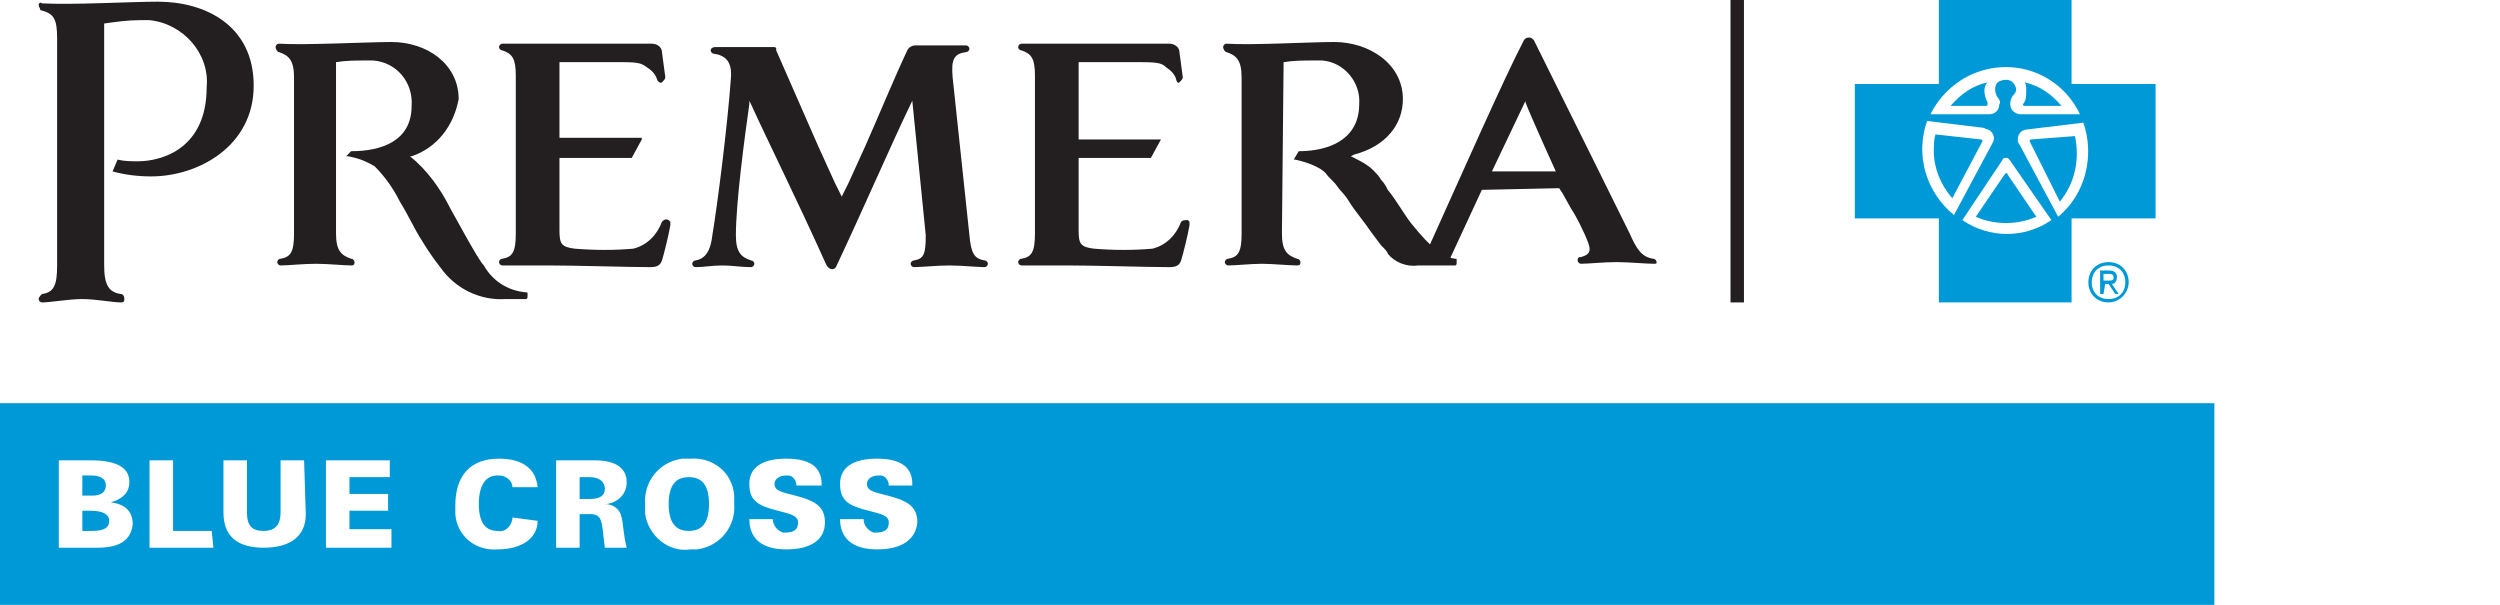
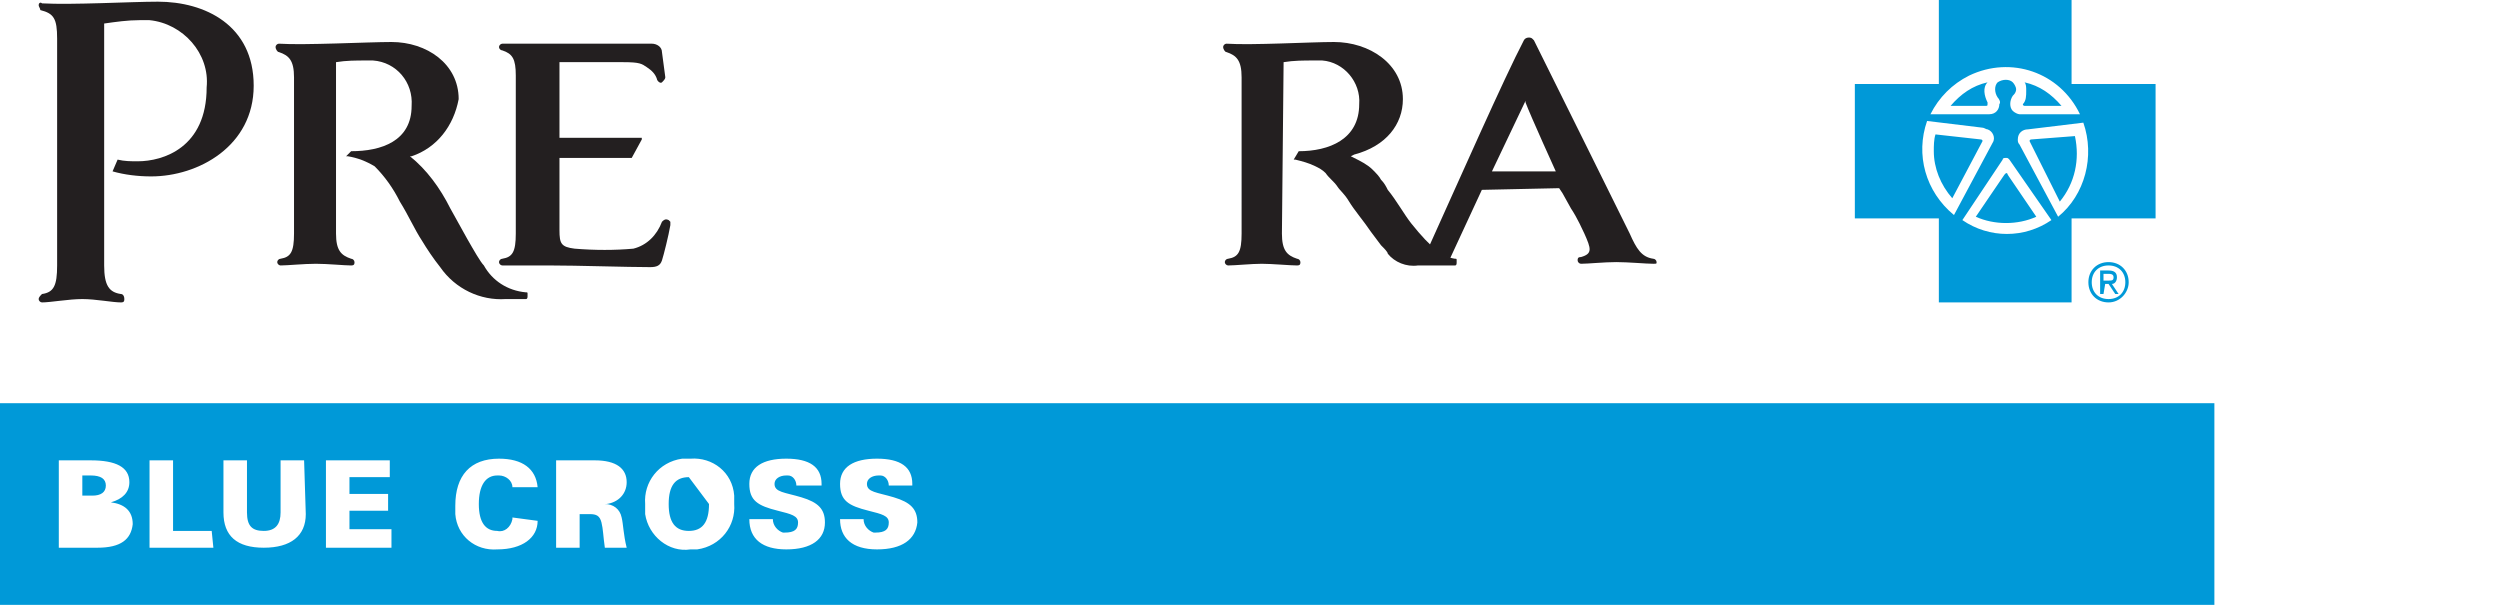
<svg xmlns="http://www.w3.org/2000/svg" version="1.1" id="Layer_1" x="0px" y="0px" viewBox="0 0 148.8 36" style="enable-background:new 0 0 148.8 36;" xml:space="preserve">
  <style type="text/css">
	.st0{fill:#231F20;}
	.st1{fill:#0099D8;}
</style>
  <title>PBC-logo-blue</title>
  <g id="Layer_2">
    <g id="Layer_1-2">
-       <polygon class="st0" points="103,18 103,0 103.8,0 103.8,18 103,18   " />
      <path class="st1" d="M6.3,28.9c0-0.4-0.3-0.6-0.9-0.6H4.9v1.2h0.6C6,29.5,6.3,29.3,6.3,28.9z" />
-       <path class="st1" d="M5.4,30.4H4.9v1.2h0.6c0.7,0,1-0.2,1-0.6S6.1,30.4,5.4,30.4z" />
      <path class="st1" d="M0,24v12h131.8V24H0z M5.8,32.6H3.5v-5.2h1.9c1.5,0,2.3,0.4,2.3,1.3c0,0.6-0.4,1-1.1,1.2    c0.8,0.1,1.3,0.5,1.3,1.3C7.8,32.1,7.2,32.6,5.8,32.6L5.8,32.6z M12.7,32.6H8.9v-5.2h1.4v4.2h2.3L12.7,32.6z M18.2,30.6    c0,1.3-0.9,2-2.5,2s-2.4-0.7-2.4-2.1v-3.1h1.4v3.1c0,0.8,0.3,1.1,1,1.1c0.7,0,1-0.4,1-1.1v-3.1h1.4L18.2,30.6z M23.3,32.6h-3.9    v-5.2h3.8v1h-2.4v1h2.3v1h-2.3v1.1h2.5V32.6z M32,31c0,1-0.9,1.7-2.4,1.7c-1.3,0.1-2.4-0.8-2.5-2.1c0-0.2,0-0.3,0-0.5    c0-1.8,0.9-2.8,2.6-2.8c1.4,0,2.2,0.6,2.3,1.7h-1.5c0-0.4-0.4-0.7-0.8-0.7c0,0,0,0-0.1,0c-0.7,0-1.1,0.6-1.1,1.7s0.4,1.6,1.1,1.6    c0.4,0.1,0.8-0.2,0.9-0.7c0,0,0,0,0-0.1L32,31L32,31z M36,32.6c-0.1-0.7-0.1-1.1-0.2-1.5s-0.3-0.5-0.7-0.5h-0.6v2h-1.4v-5.2h2.3    c1.3,0,1.9,0.5,1.9,1.3c0,0.7-0.5,1.2-1.2,1.3c0,0,0,0-0.1,0l0,0c0.5,0,0.9,0.3,1,0.8c0.1,0.4,0.1,1,0.3,1.8L36,32.6z M41.1,32.7    c-1.3,0.2-2.5-0.8-2.7-2.1c0-0.2,0-0.4,0-0.6c-0.1-1.3,0.8-2.5,2.2-2.7c0.2,0,0.3,0,0.5,0c1.3-0.1,2.5,0.8,2.6,2.2    c0,0.2,0,0.3,0,0.5c0.1,1.3-0.8,2.5-2.2,2.7C41.3,32.7,41.2,32.7,41.1,32.7L41.1,32.7z M46.8,32.7c-1.4,0-2.2-0.6-2.2-1.8H46l0,0    c0,0.4,0.3,0.7,0.6,0.8c0,0,0.1,0,0.1,0c0.6,0,0.8-0.2,0.8-0.6s-0.4-0.5-1.2-0.7c-1.2-0.3-1.7-0.6-1.7-1.6s0.8-1.5,2.2-1.5    s2.1,0.5,2.1,1.5v0.1h-1.5l0,0c0-0.3-0.2-0.6-0.5-0.6c0,0-0.1,0-0.1,0c-0.4,0-0.7,0.2-0.7,0.5c0,0.5,0.6,0.5,1.6,0.8    s1.4,0.7,1.4,1.5C49.1,32.1,48.3,32.7,46.8,32.7L46.8,32.7z M52.2,32.7c-1.5,0-2.2-0.7-2.2-1.8h1.4l0,0c0,0.4,0.3,0.7,0.6,0.8    c0,0,0.1,0,0.1,0c0.6,0,0.8-0.2,0.8-0.6s-0.4-0.5-1.2-0.7c-1.2-0.3-1.7-0.6-1.7-1.6s0.8-1.5,2.2-1.5s2.1,0.5,2.1,1.5v0.1h-1.4l0,0    c0-0.3-0.2-0.6-0.5-0.6c0,0-0.1,0-0.1,0c-0.4,0-0.7,0.2-0.7,0.5c0,0.5,0.6,0.5,1.6,0.8s1.4,0.7,1.4,1.5    C54.5,32.1,53.7,32.7,52.2,32.7L52.2,32.7z" />
-       <path class="st1" d="M41,28.4c-0.8,0-1.2,0.5-1.2,1.6s0.4,1.6,1.2,1.6s1.2-0.5,1.2-1.6S41.8,28.4,41,28.4z" />
-       <path class="st1" d="M35.1,28.4h-0.6v1.3h0.6c0.6,0,0.9-0.2,0.9-0.6S35.7,28.4,35.1,28.4z" />
-       <path class="st0" d="M50.5,10.9l1-2.2c0.8-1.8,1.7-4,2.5-5.7c0.1-0.2,0.3-0.3,0.5-0.3h3c0.1,0,0.2,0.1,0.2,0.2    c0,0.1-0.1,0.2-0.2,0.2c-0.7,0.1-0.9,0.4-0.8,1.5l1,9.4c0.1,1.1,0.3,1.4,0.9,1.5c0.1,0,0.2,0.1,0.2,0.2c0,0.1-0.1,0.2-0.2,0.2    c0,0,0,0,0,0c-0.4,0-1.4-0.1-2.1-0.1s-1.7,0.1-2.1,0.1c-0.1,0-0.2-0.1-0.2-0.2c0,0,0,0,0,0c0-0.1,0.1-0.2,0.2-0.2    c0.6-0.1,0.7-0.4,0.7-1.5l-0.8-8l-0.1,0.2c-1.2,2.5-2.8,6.2-4.4,9.6c-0.1,0.3-0.4,0.3-0.6,0c-1.8-4-3.5-7.4-4.5-9.6l-0.1-0.2v0.2    c-0.3,2.1-0.8,5.9-0.8,7.8c0,1,0.3,1.3,0.9,1.5c0.1,0,0.2,0.1,0.2,0.2c0,0.1-0.1,0.2-0.2,0.2c0,0,0,0,0,0c-0.6,0-1.1-0.1-1.7-0.1    s-1.1,0.1-1.6,0.1c-0.1,0-0.2-0.1-0.2-0.2c0,0,0,0,0,0c0-0.1,0.1-0.2,0.2-0.2c0.6-0.1,0.9-0.6,1-1.5c0.3-1.8,0.9-6.5,1.1-9.3    c0.1-1-0.3-1.4-1-1.5c-0.1,0-0.2-0.1-0.2-0.2c0-0.1,0.1-0.2,0.3-0.2h3.4c0.1,0,0.2,0,0.2,0.1c0,0,0,0.1,0,0.1L46.2,3l2.5,5.7    l1,2.2l0.3,0.6l0.1,0.2L50.5,10.9L50.5,10.9z" />
+       <path class="st1" d="M41,28.4c-0.8,0-1.2,0.5-1.2,1.6s0.4,1.6,1.2,1.6s1.2-0.5,1.2-1.6z" />
      <path class="st0" d="M21.8,3.6c-0.6,0-1.2,0-1.8,0.1v10.2c0,1,0.3,1.3,0.9,1.5c0.1,0,0.2,0.1,0.2,0.2c0,0.1,0,0.2-0.2,0.2    c-0.4,0-1.4-0.1-2.1-0.1s-1.7,0.1-2.1,0.1c-0.1,0-0.2-0.1-0.2-0.2c0,0,0,0,0,0c0-0.1,0.1-0.2,0.2-0.2c0.6-0.1,0.8-0.4,0.8-1.5V4.6    c0-1-0.3-1.3-0.9-1.5c-0.1,0-0.2-0.2-0.2-0.3c0-0.1,0.1-0.2,0.2-0.2c0,0,0,0,0,0c1.5,0.1,5.3-0.1,6.7-0.1c2.1,0,4,1.3,4,3.4    C27,7.5,26,8.8,24.5,9.3h-0.1c1,0.8,1.8,1.9,2.4,3.1l1,1.8c0.4,0.7,0.8,1.4,1,1.6c0.5,0.9,1.4,1.5,2.5,1.6c0.1,0,0.1,0,0.1,0.1    c0,0,0,0.1,0,0.1c0,0.1,0,0.2-0.1,0.2c0,0,0,0,0,0h-1.2c-1.5,0.1-3-0.6-3.9-1.9c-0.4-0.5-0.8-1.1-1.1-1.6    c-0.4-0.6-0.8-1.5-1.3-2.3c-0.4-0.8-0.9-1.5-1.5-2.1c-0.5-0.3-1-0.5-1.6-0.6h-0.1L20.9,9c1.8,0,3.6-0.6,3.6-2.7    c0.1-1.4-0.9-2.6-2.3-2.7C22,3.6,21.9,3.6,21.8,3.6z" />
      <path class="st0" d="M12.3,5.2c0.2-2-1.4-3.8-3.4-4c-0.2,0-0.4,0-0.6,0c-0.7,0-1.4,0.1-2.1,0.2v14.4c0,1.2,0.3,1.6,1,1.7    c0.1,0,0.2,0.1,0.2,0.3c0,0.1,0,0.2-0.2,0.2c-0.5,0-1.5-0.2-2.3-0.2S3,18,2.5,18c-0.1,0-0.2-0.1-0.2-0.2c0,0,0,0,0,0    c0-0.1,0.1-0.2,0.2-0.3c0.7-0.1,0.9-0.5,0.9-1.7V2.3c0-1.2-0.2-1.5-1-1.7C2.4,0.5,2.3,0.4,2.3,0.3c0-0.1,0.1-0.2,0.2-0.1    c1.8,0.1,5.3-0.1,6.9-0.1c2.8,0,5.7,1.4,5.7,5s-3.3,5.4-6.1,5.4c-0.8,0-1.6-0.1-2.3-0.3L7,9.5c0.4,0.1,0.8,0.1,1.2,0.1    C9.7,9.6,12.3,8.8,12.3,5.2L12.3,5.2z" />
      <path class="st0" d="M86.6,15.4c0.1,0,0.1,0,0.1,0.1c0,0,0,0.1,0,0.1c0,0.1,0,0.2-0.1,0.2c0,0,0,0,0,0h-2.2    c-0.7,0.1-1.4-0.2-1.8-0.7c0-0.1-0.2-0.3-0.4-0.5l-0.6-0.8c-0.4-0.6-1-1.3-1.3-1.8s-0.5-0.6-0.7-0.9c-0.2-0.3-0.5-0.5-0.7-0.8    c-0.2-0.2-0.4-0.3-0.6-0.4c-0.4-0.2-0.8-0.3-1.2-0.4h-0.1L77.3,9c1.8,0,3.6-0.7,3.6-2.8c0.1-1.3-0.9-2.5-2.2-2.6    c-0.2,0-0.3,0-0.5,0c-0.6,0-1.2,0-1.8,0.1l-0.1,10.2c0,1,0.3,1.3,0.9,1.5c0.1,0,0.2,0.1,0.2,0.2c0,0.1,0,0.2-0.2,0.2    c-0.4,0-1.5-0.1-2.1-0.1s-1.6,0.1-2,0.1c-0.1,0-0.2-0.1-0.2-0.2c0,0,0,0,0,0c0-0.1,0.1-0.2,0.2-0.2c0.6-0.1,0.8-0.4,0.8-1.5V4.6    c0-1-0.3-1.3-0.9-1.5c-0.1,0-0.2-0.2-0.2-0.3c0-0.1,0.1-0.2,0.2-0.2c0,0,0,0,0,0c1.5,0.1,5-0.1,6.4-0.1c2.1,0,4.1,1.3,4.1,3.4    c0,1.5-1,2.8-2.9,3.3l-0.2,0.1l0.2,0.1c0.4,0.2,0.8,0.4,1.1,0.7c0.2,0.2,0.4,0.4,0.5,0.6c0.2,0.2,0.3,0.4,0.4,0.6    c0.5,0.6,1,1.5,1.4,2C85.2,14.8,85.9,15.3,86.6,15.4L86.6,15.4z" />
      <path class="st0" d="M88.2,11.3l-1.9,4.1l-1.3-0.6c1.9-4.2,4.5-10.1,5.7-12.4c0.1-0.2,0.4-0.2,0.5-0.1c0,0,0.1,0.1,0.1,0.1    c1.2,2.4,5.7,11.5,5.7,11.5c0.4,0.9,0.7,1.4,1.4,1.5c0.1,0,0.2,0.1,0.2,0.2c0,0.1,0,0.1-0.2,0.1c-0.4,0-1.5-0.1-2.2-0.1    s-1.7,0.1-2.1,0.1c-0.1,0-0.2-0.1-0.2-0.2c0-0.1,0-0.2,0.2-0.2c0.7-0.2,0.6-0.5,0.2-1.4c-0.1-0.2-0.4-0.9-0.8-1.5l-0.5-0.9    l-0.2-0.3L88.2,11.3L88.2,11.3z M92.6,10.2c0,0-1.5-3.3-1.8-4.1l0-0.1l-2,4.2L92.6,10.2z" />
-       <path class="st0" d="M69.1,8.3l-0.6,1.1h-4.3v4.3c0,0.8,0.1,1,0.9,1.1c1.2,0.1,2.4,0.1,3.5,0c0.8-0.2,1.4-0.8,1.7-1.6    c0.1-0.1,0.2-0.1,0.4-0.1c0,0,0.1,0.1,0.1,0.1c0,0.1,0,0.1,0,0.2c-0.1,0.6-0.4,1.8-0.5,2.1s-0.3,0.4-0.7,0.4c-1.4,0-4.3-0.1-6-0.1    c-0.8,0-2.4,0-2.8,0c-0.1,0-0.2-0.1-0.2-0.2c0,0,0,0,0,0c0-0.1,0.1-0.2,0.2-0.2c0.6-0.1,0.8-0.4,0.8-1.5V4.5c0-1-0.2-1.3-0.8-1.5    c-0.1,0-0.2-0.1-0.2-0.2c0-0.1,0.1-0.2,0.2-0.2c0,0,0,0,0,0h8.8c0.3,0,0.6,0.2,0.6,0.5c0,0,0,0,0,0l0.2,1.5c0,0.1-0.1,0.2-0.2,0.3    S70,4.8,70,4.7c-0.1-0.3-0.3-0.5-0.6-0.7C69.2,3.8,69,3.7,68,3.7h-3.8v4.6H69.1z" />
      <path class="st0" d="M38.2,8.3l-0.6,1.1h-4.3v4.3c0,0.8,0.1,1,0.9,1.1c1.2,0.1,2.4,0.1,3.5,0c0.8-0.2,1.4-0.8,1.7-1.6    c0.1-0.1,0.2-0.2,0.4-0.1c0,0,0.1,0.1,0.1,0.1c0,0.1,0,0.1,0,0.2c-0.1,0.6-0.4,1.8-0.5,2.1s-0.3,0.4-0.7,0.4c-1.4,0-4.3-0.1-6-0.1    c-0.8,0-2.4,0-2.8,0c-0.1,0-0.2-0.1-0.2-0.2c0,0,0,0,0,0c0-0.1,0.1-0.2,0.2-0.2c0.6-0.1,0.8-0.4,0.8-1.5V4.5c0-1-0.2-1.3-0.8-1.5    c-0.1,0-0.2-0.1-0.2-0.2c0-0.1,0.1-0.2,0.2-0.2c0,0,0,0,0.1,0h8.8c0.3,0,0.6,0.2,0.6,0.5c0,0,0,0,0,0l0.2,1.5    c0,0.1-0.1,0.2-0.2,0.3s-0.3-0.1-0.3-0.2C39,4.4,38.8,4.2,38.5,4c-0.3-0.2-0.4-0.3-1.4-0.3h-3.8v4.5H38.2z" />
      <path class="st1" d="M128.3,5v8h-5v5h-7.9v-5h-5V5h5V0h7.9v5H128.3z M118.9,5.8c-0.2-0.3-0.2-0.7,0-0.9c0.3-0.2,0.7-0.2,0.9,0    c0.1,0.1,0.2,0.3,0.2,0.4c0,0.2-0.1,0.3-0.2,0.4c-0.2,0.3-0.2,0.7,0,0.9c0.1,0.1,0.3,0.2,0.4,0.2h3.6c-1.2-2.5-4.1-3.5-6.6-2.3    c-1,0.5-1.8,1.3-2.3,2.3h3.5c0.4,0,0.6-0.3,0.6-0.6C119.1,6.1,119,5.9,118.9,5.8L118.9,5.8z M118.6,8.5c0.2-0.3,0-0.7-0.3-0.8    c-0.1,0-0.2-0.1-0.3-0.1l-3.3-0.4c-0.7,2-0.1,4.2,1.6,5.6L118.6,8.5L118.6,8.5L118.6,8.5z M119.6,9.5c-0.1-0.1-0.1-0.1-0.2-0.1    c-0.1,0-0.2,0-0.2,0.1l-2.4,3.6c1.6,1.1,3.7,1.1,5.3,0L119.6,9.5L119.6,9.5z M124,7.3l-3.3,0.4c-0.3,0-0.6,0.2-0.6,0.6    c0,0,0,0,0,0c0,0.1,0,0.2,0.1,0.3l2.3,4.3C124.1,11.6,124.7,9.3,124,7.3z M118.3,6.1c0,0.2,0,0.2-0.1,0.2h-2.1    c0.6-0.7,1.3-1.2,2.2-1.4C118,5.2,118.1,5.7,118.3,6.1L118.3,6.1z M122.7,6.3h-2.2c-0.1,0-0.1-0.1-0.1-0.1    c0.2-0.2,0.2-0.5,0.2-0.8c0-0.2,0-0.4-0.1-0.5C121.4,5.1,122.1,5.6,122.7,6.3z M118,8.4l-1.8,3.4c-0.7-0.8-1.1-1.8-1.1-2.8    c0-0.3,0-0.7,0.1-1l2.7,0.3C117.9,8.3,118,8.3,118,8.4L118,8.4L118,8.4L118,8.4z M119.5,10.4l1.7,2.5c-1.1,0.5-2.5,0.5-3.6,0    l1.7-2.5c0,0,0.1-0.1,0.1-0.1C119.4,10.3,119.5,10.3,119.5,10.4L119.5,10.4z M120.8,8.4c0-0.1,0.1-0.1,0.1-0.1l0,0l2.6-0.2    c0.3,1.4,0,2.8-0.9,3.9L120.8,8.4L120.8,8.4L120.8,8.4z" />
      <path class="st1" d="M125.5,17.8c0.6,0,1-0.4,1-1s-0.4-1-1-1s-1,0.4-1,1S124.9,17.8,125.5,17.8z M124.3,16.8    c0-0.7,0.5-1.2,1.2-1.2c0.7,0,1.2,0.5,1.2,1.2c0,0.6-0.5,1.2-1.2,1.2C124.8,18,124.3,17.5,124.3,16.8    C124.3,16.8,124.3,16.8,124.3,16.8z" />
      <path class="st1" d="M125.5,16.7c0.2,0,0.3,0,0.3-0.2s-0.2-0.2-0.3-0.2h-0.3v0.4L125.5,16.7z M125.2,17.5H125v-1.4h0.5    c0.3,0,0.5,0.1,0.5,0.4c0,0.2-0.1,0.4-0.3,0.4c0,0,0,0,0,0l0.4,0.6h-0.2l-0.4-0.6h-0.2L125.2,17.5L125.2,17.5z" />
    </g>
  </g>
</svg>